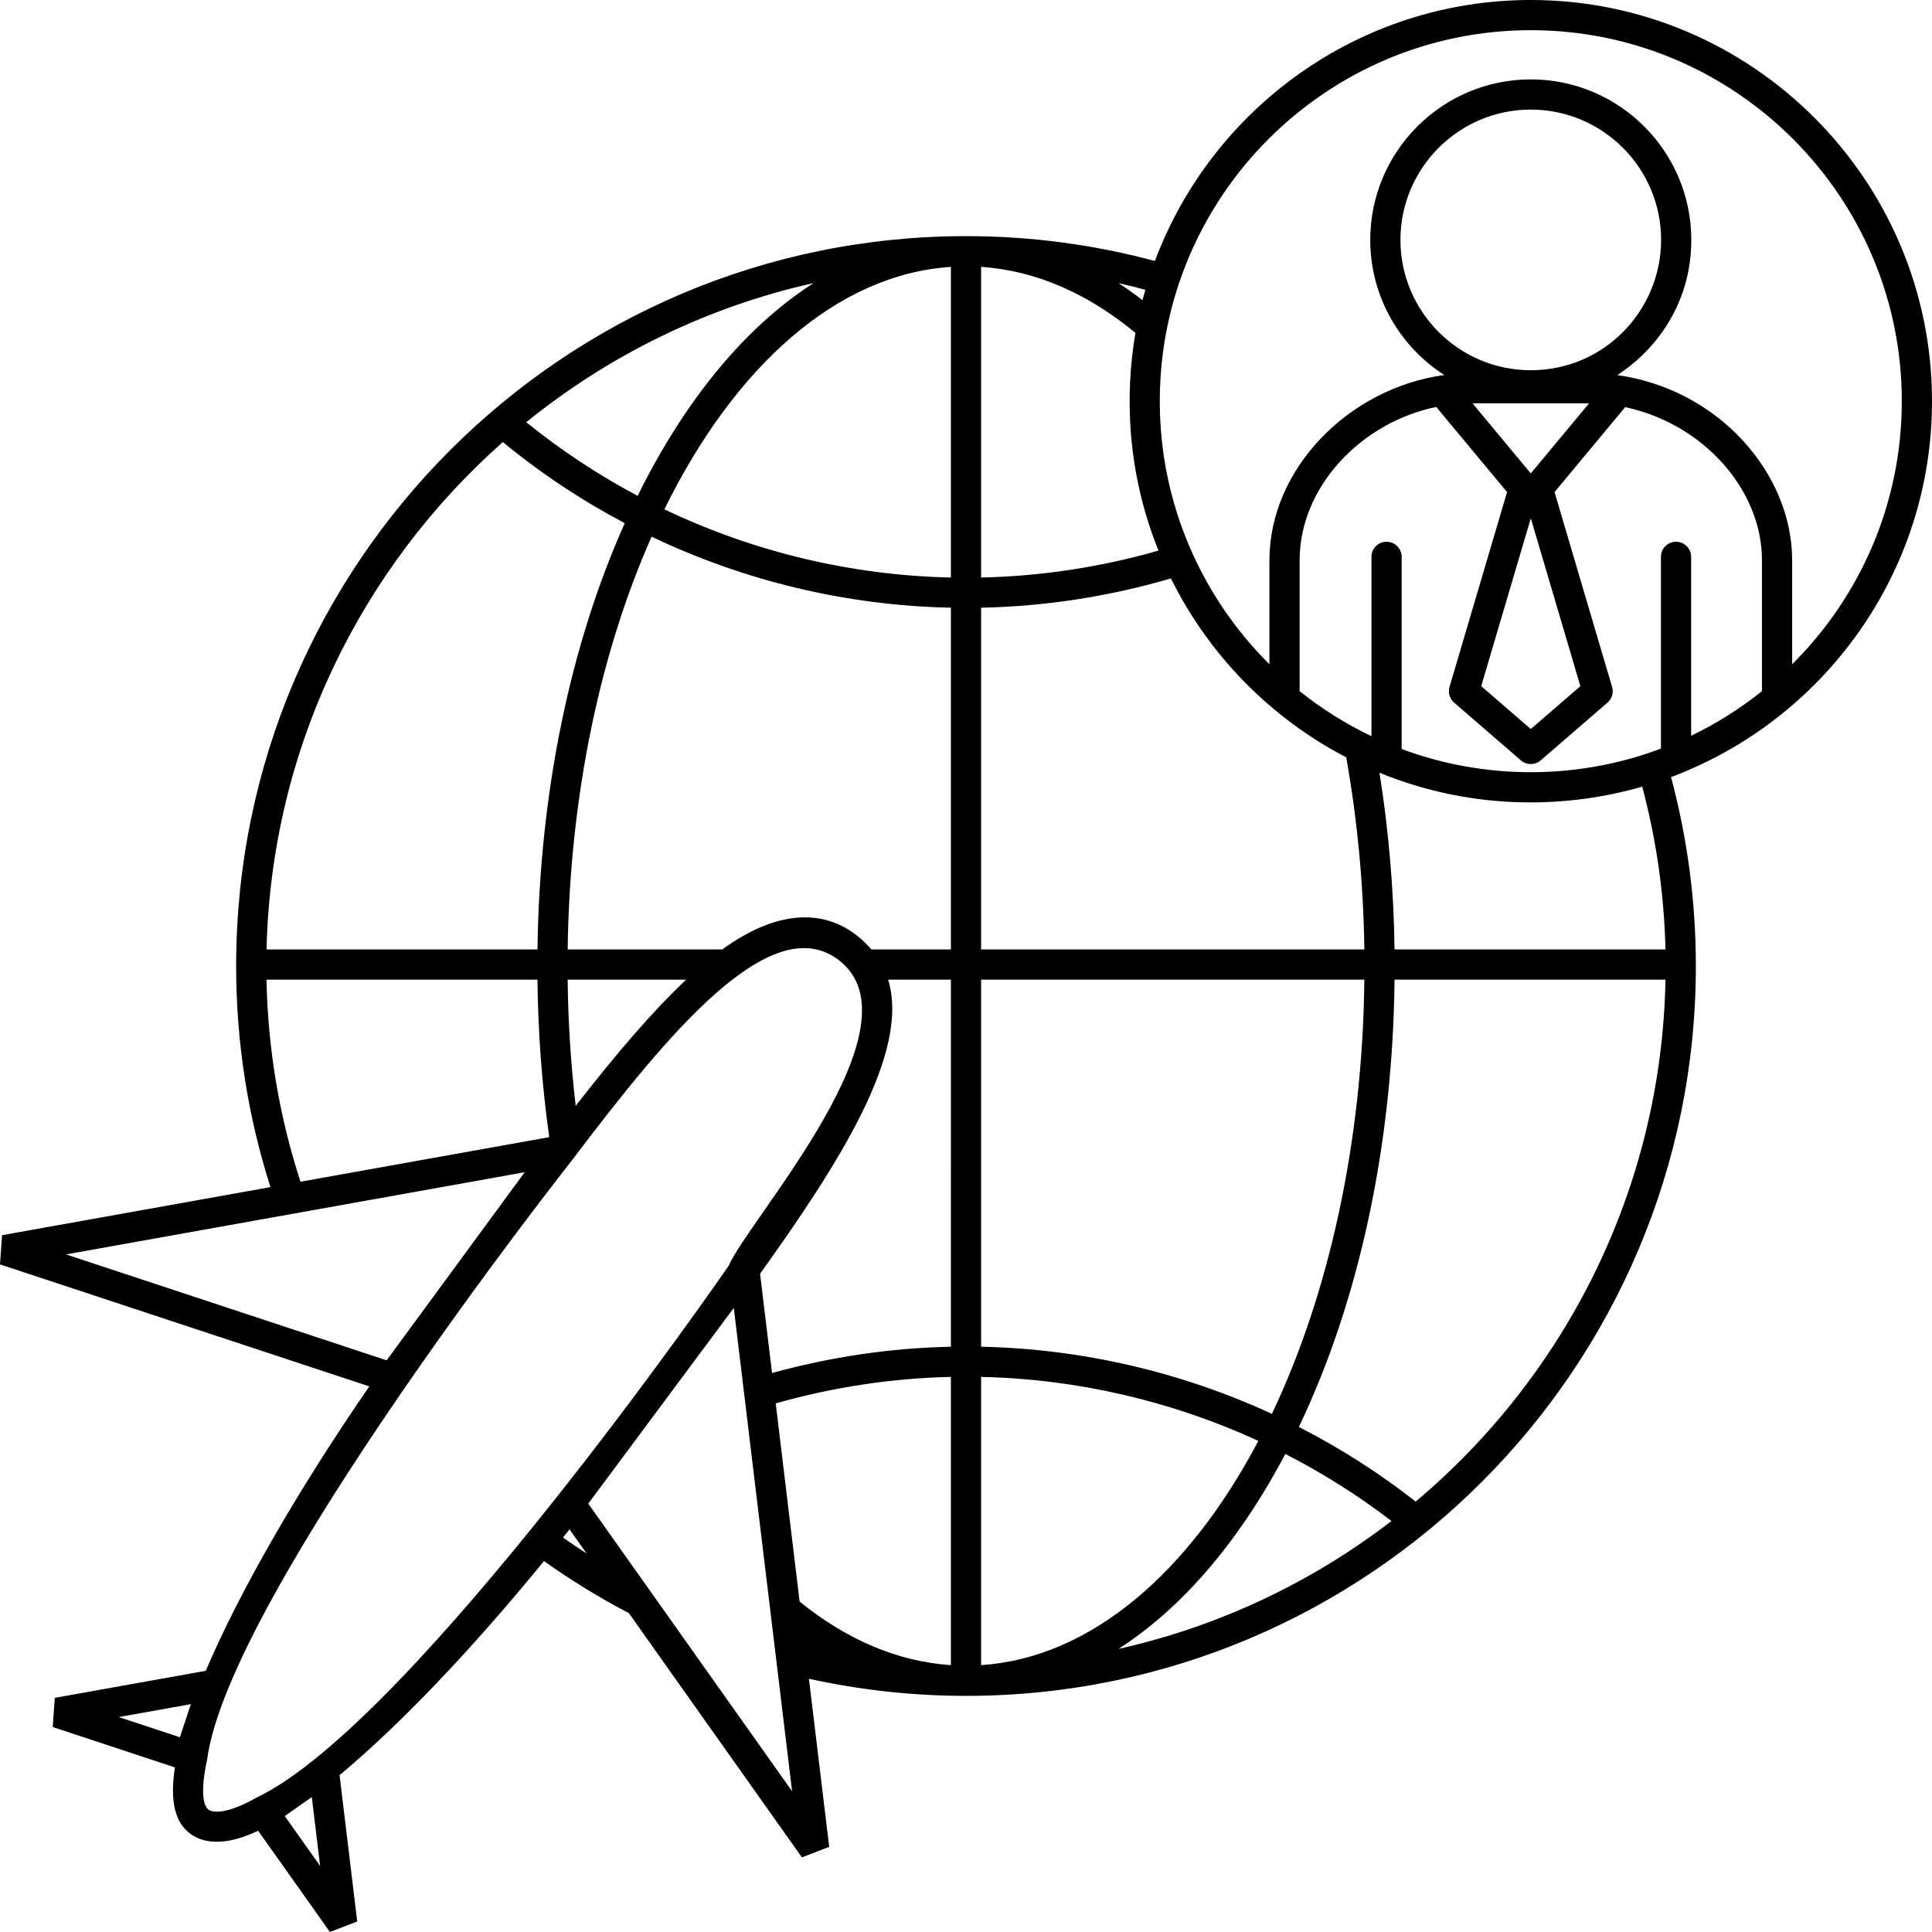
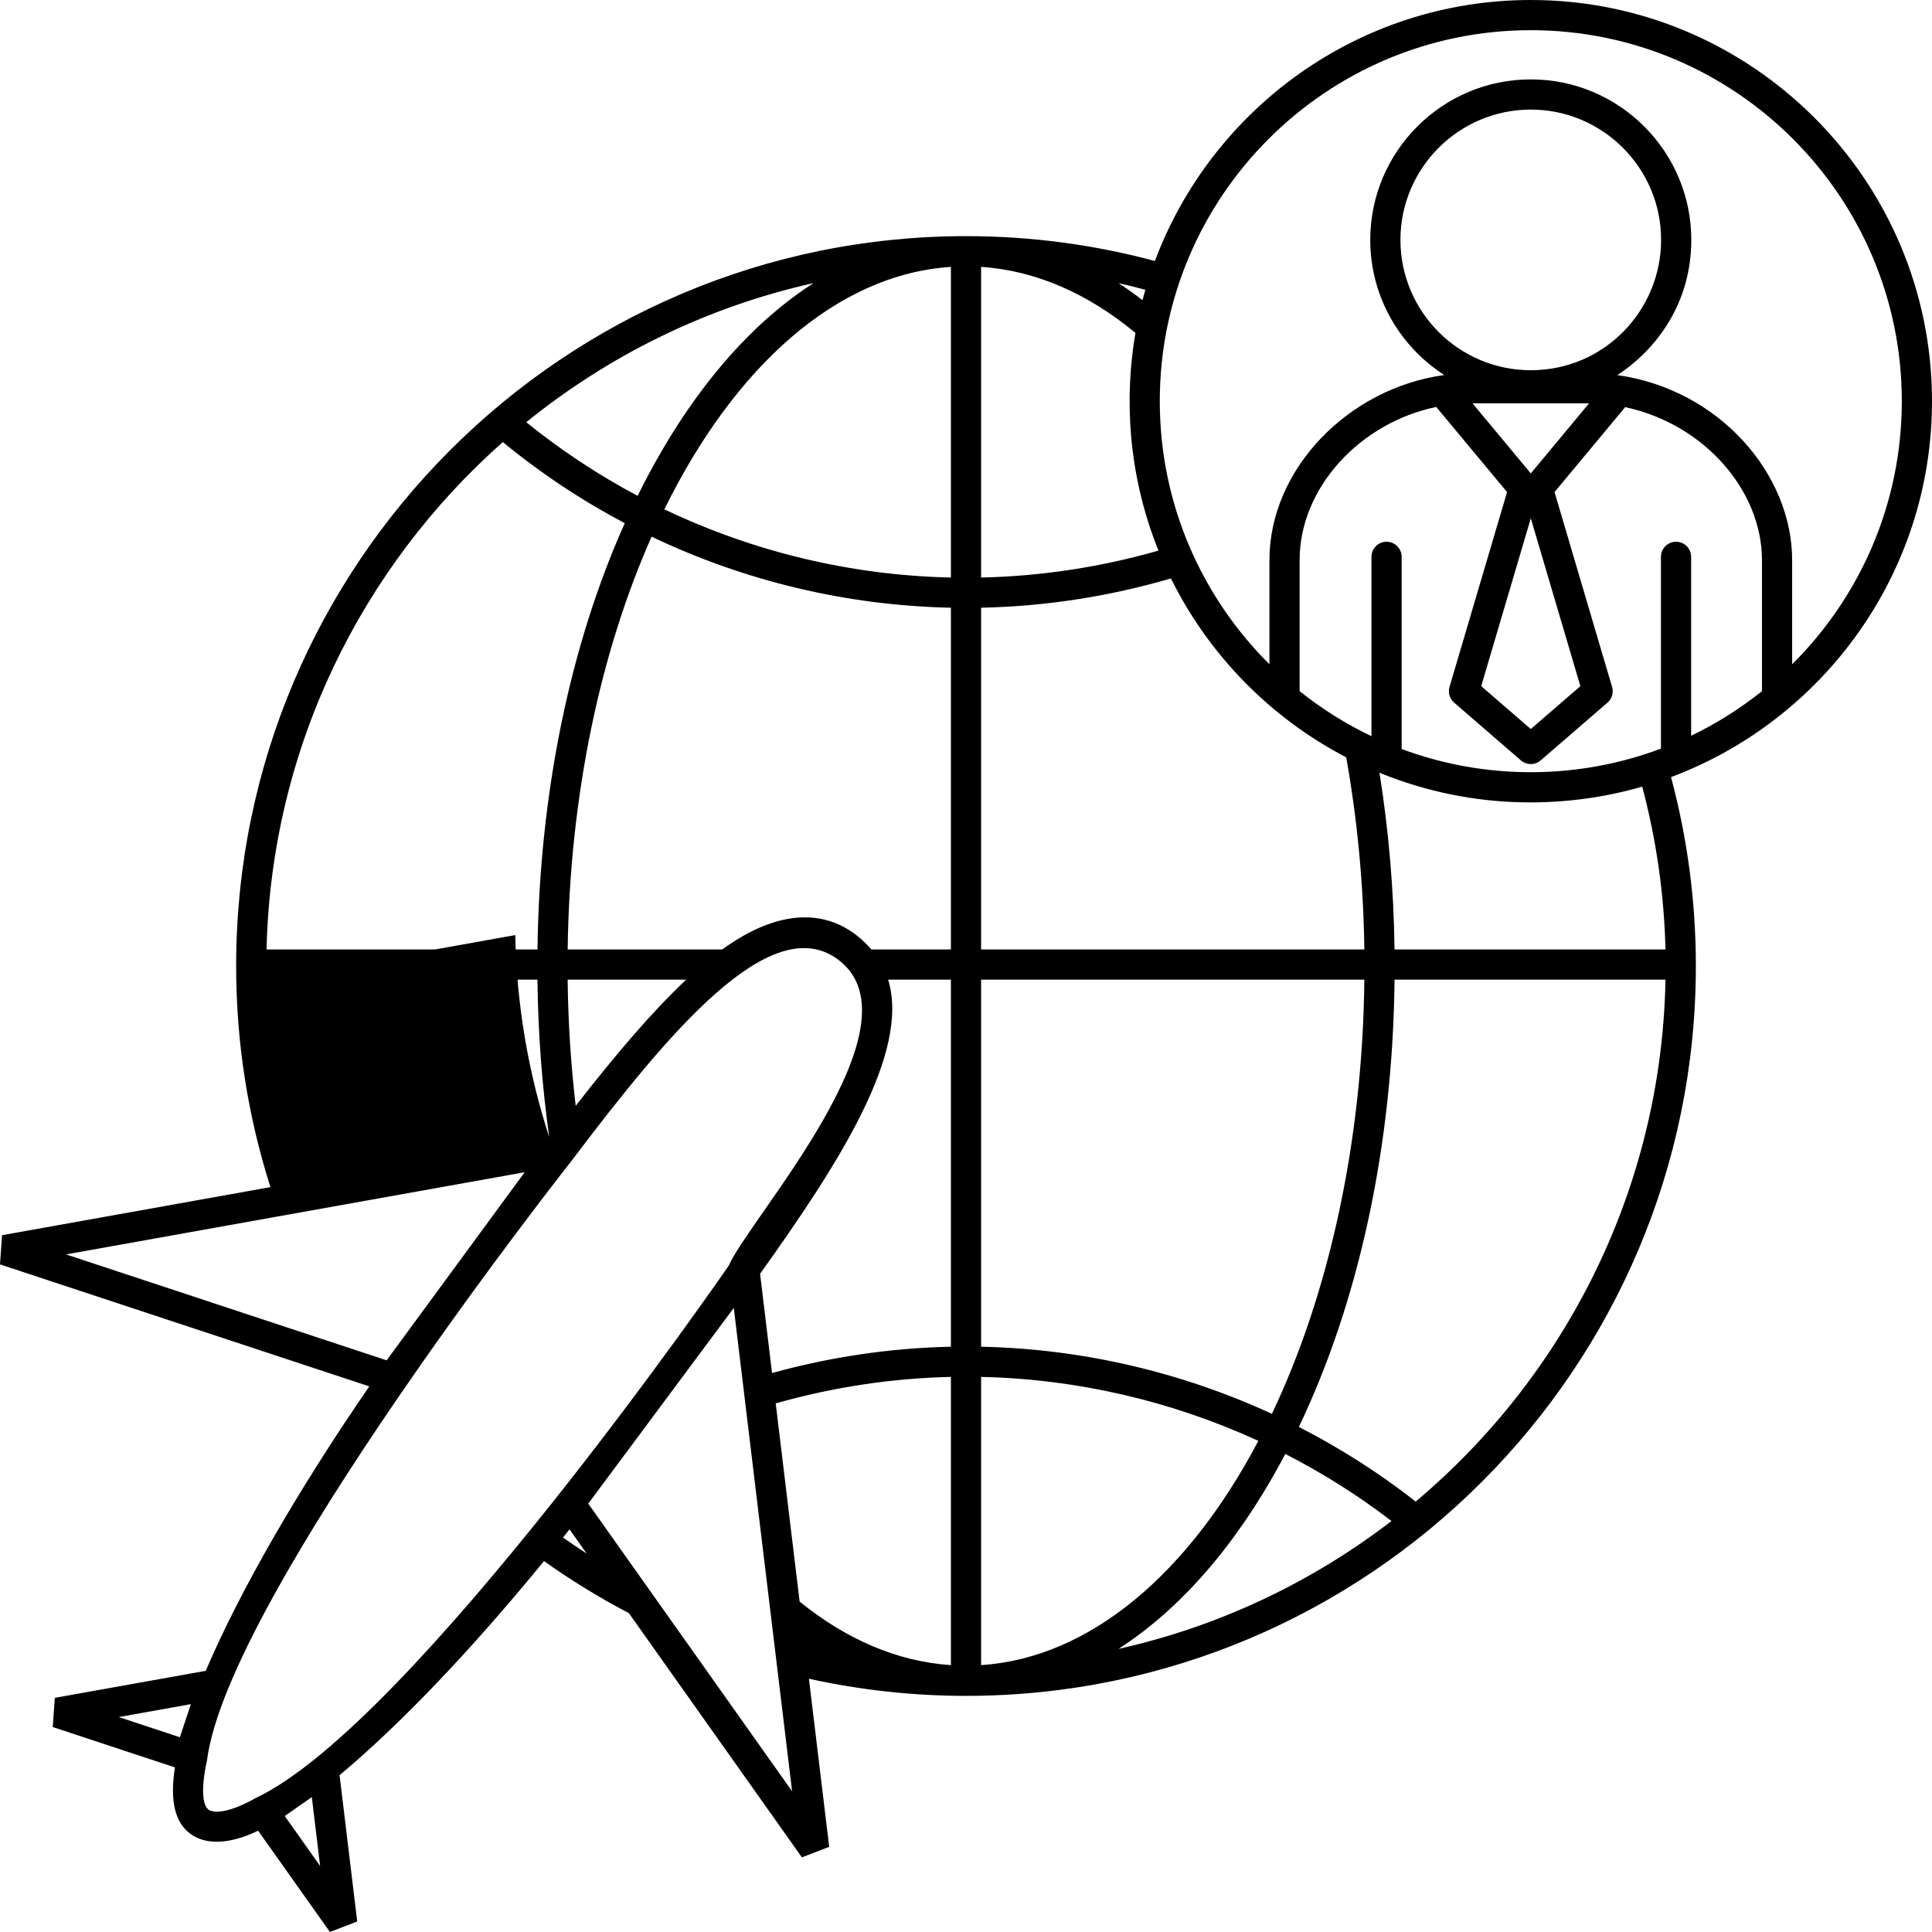
<svg xmlns="http://www.w3.org/2000/svg" enable-background="new 0 0 512 512" height="512" viewBox="0 0 512 512" width="512">
  <g id="travel_business_plane_globe_man">
-     <path d="m512 106.324c0-58.627-47.695-106.324-106.322-106.324-45.561 0-84.514 28.809-99.616 69.164-15.976-4.285-32.753-6.585-50.062-6.585-106.652 0-193.421 86.769-193.421 193.421 0 20.42 3.196 40.104 9.09 58.598l-71.119 12.742-.55 7.736 97.868 32.328c-19.108 27.798-34.363 54.321-43.341 75.379l-40.002 7.164-.55 7.736 32.39 10.697c-1.38 8.771-.071 14.717 4.26 17.721 5.727 3.971 13.548 1.081 17.787-.939l19.019 26.838 7.235-2.792-4.678-38.772c16.041-13.377 34.913-33.171 54.175-56.739 7.154 5.089 14.667 9.705 22.493 13.8l45.856 64.723 7.234-2.792-5.374-44.545c13.414 2.956 27.338 4.539 41.627 4.539 106.652 0 193.421-86.769 193.421-193.421 0-17.309-2.296-34.088-6.581-50.062 40.354-15.103 69.161-54.055 69.161-99.615zm-464.327 354.064-16.195-5.349 19.108-3.422zm167.911-385.36c-25.264 16.234-40.268 43.553-46.605 56.376-10.389-5.519-20.279-12.041-29.516-19.511 21.842-17.696 47.766-30.537 76.121-36.865zm-82.33 42.124c10.072 8.278 20.904 15.47 32.312 21.5-14.509 32.376-22.597 71.602-23.13 112.968h-71.801c1.246-53.45 25.225-101.372 62.619-134.468zm-62.629 142.468h71.805c.152 14.232 1.229 28.198 3.124 41.739l-65.925 11.812c-5.502-16.923-8.645-34.9-9.004-53.551zm-53.125 72.811 121.548-21.779-36.583 49.847zm57.96 148.84 7.171-5.022 2.203 18.25zm-7.737-4.756s-8.557 5.116-12.343 3.153c-3.17-2.179-.525-13.126-.525-13.126 5.479-43.542 96.866-159.24 96.866-159.24 25.363-33.53 52.453-66.261 70.33-53.041 23.128 17.101-23.557 68.714-28.938 81.17 0 0-83.779 121.569-125.39 141.084zm82.708-216.895h31.417c-8.939 8.388-18.602 19.724-29.285 33.442-1.262-10.84-2.006-22.007-2.132-33.442zm-1.232 147.838c.576-.722 1.151-1.435 1.728-2.163l4.536 6.401c-2.118-1.371-4.206-2.784-6.264-4.238zm6.698-8.985 38.563-51.868 15.455 128.108zm96.103 42.801c-14.265-.938-27.81-6.881-40.092-16.835l-6.337-52.529c15.05-4.262 30.65-6.672 46.429-7.016zm0-84.379c-16.096.336-32.018 2.725-47.399 6.971l-3.173-26.304c20.899-29.222 39.809-58.667 33.942-77.941h16.63zm0-105.275h-21.065c-9.729-11.191-23.73-11.505-39.542 0h-40.957c.547-41.157 8.77-79.038 22.244-109.397 24.644 11.757 51.68 18.256 79.32 18.828zm0-98.569c-26.463-.572-52.345-6.812-75.936-18.076 18.565-37.756 45.639-62.257 75.936-64.249zm51.531-76.257c-.264.913-.518 1.829-.758 2.751-2.049-1.572-4.151-3.099-6.357-4.517 2.393.535 4.76 1.136 7.115 1.766zm-43.531-6.068c14.578.958 28.406 7.145 40.903 17.497-2.827 16.426-2.3 36.824 6.103 57.691-15.205 4.354-30.996 6.791-47.006 7.137zm0 90.325c17.146-.355 34.055-3.006 50.309-7.764 10.041 20.31 26.379 36.971 46.451 47.416 2.884 16.148 4.569 33.217 4.805 50.917h-101.565zm0 98.569h101.569c-.479 43.702-9.61 83.745-24.505 115.063-24.062-11.089-50.334-17.231-77.064-17.789zm0 105.275c25.482.555 50.525 6.407 73.477 16.948-18.457 35.011-44.49 57.526-73.477 59.432zm36.416 72.077c23.726-15.246 38.119-40.124 44.203-51.661 9.863 5.051 19.293 10.988 28.145 17.773-21.032 16.161-45.608 27.92-72.348 33.888zm78.761-39.044c-9.697-7.592-20.077-14.201-30.966-19.771 15.998-33.457 24.893-74.82 25.359-118.536h71.805c-1.068 55.438-26.586 104.99-66.198 138.307zm-9.603-193.143c25.581 10.458 50.638 9.184 69.631 3.685 3.674 13.825 5.813 28.268 6.16 43.15h-71.801c-.207-16.03-1.578-31.722-3.99-46.835zm101.365-21.616c-5.768 4.606-12.059 8.583-18.773 11.813v-47.414c0-2.209-1.791-4-4-4s-4 1.791-4 4v50.828c-22.1 8.305-46.637 8.325-68.715.1v-50.928c0-2.209-1.791-4-4-4s-4 1.791-4 4v47.536c-6.814-3.253-13.195-7.271-19.037-11.938v-34.726c0-19.24 16.074-36.421 36.205-40.596l18.768 22.557-15.252 51.642c-.443 1.505.033 3.132 1.221 4.158l17.705 15.31c1.518 1.312 3.744 1.286 5.232 0l17.707-15.304c1.188-1.027 1.664-2.654 1.221-4.159l-15.252-51.642c4.094-4.924 16.139-19.41 18.721-22.512 20.924 4.475 36.25 22.087 36.25 40.547v34.728zm-45.814-76.285-15.447 18.573-15.459-18.584zm-49.994-43.309c0-19.042 15.496-34.534 34.547-34.534 19.041 0 34.533 15.492 34.533 34.535.002 18.494-14.879 34.538-34.539 34.538-19.045 0-34.539-15.494-34.541-34.539zm47.685 118.265-13.139 11.358-13.141-11.362 13.141-44.488zm9.797-82.438c8.68-5.582 19.6-17.513 19.598-35.827 0-23.454-19.08-42.534-42.539-42.534-23.457 0-42.541 19.08-42.541 42.534.002 15.019 7.832 28.233 19.617 35.806-25.4 3.486-46.334 24.912-46.334 49.061v27.597c-17.936-17.821-29.059-42.492-29.059-69.714 0-54.218 44.108-98.325 98.323-98.325s98.322 44.107 98.322 98.324c0 27.224-11.123 51.895-29.061 69.717v-27.6c0-22.713-19.156-45.197-46.326-49.039z" />
+     <path d="m512 106.324c0-58.627-47.695-106.324-106.322-106.324-45.561 0-84.514 28.809-99.616 69.164-15.976-4.285-32.753-6.585-50.062-6.585-106.652 0-193.421 86.769-193.421 193.421 0 20.42 3.196 40.104 9.09 58.598l-71.119 12.742-.55 7.736 97.868 32.328c-19.108 27.798-34.363 54.321-43.341 75.379l-40.002 7.164-.55 7.736 32.39 10.697c-1.38 8.771-.071 14.717 4.26 17.721 5.727 3.971 13.548 1.081 17.787-.939l19.019 26.838 7.235-2.792-4.678-38.772c16.041-13.377 34.913-33.171 54.175-56.739 7.154 5.089 14.667 9.705 22.493 13.8l45.856 64.723 7.234-2.792-5.374-44.545c13.414 2.956 27.338 4.539 41.627 4.539 106.652 0 193.421-86.769 193.421-193.421 0-17.309-2.296-34.088-6.581-50.062 40.354-15.103 69.161-54.055 69.161-99.615zm-464.327 354.064-16.195-5.349 19.108-3.422zm167.911-385.36c-25.264 16.234-40.268 43.553-46.605 56.376-10.389-5.519-20.279-12.041-29.516-19.511 21.842-17.696 47.766-30.537 76.121-36.865zm-82.33 42.124c10.072 8.278 20.904 15.47 32.312 21.5-14.509 32.376-22.597 71.602-23.13 112.968h-71.801c1.246-53.45 25.225-101.372 62.619-134.468zm-62.629 142.468h71.805c.152 14.232 1.229 28.198 3.124 41.739c-5.502-16.923-8.645-34.9-9.004-53.551zm-53.125 72.811 121.548-21.779-36.583 49.847zm57.96 148.84 7.171-5.022 2.203 18.25zm-7.737-4.756s-8.557 5.116-12.343 3.153c-3.17-2.179-.525-13.126-.525-13.126 5.479-43.542 96.866-159.24 96.866-159.24 25.363-33.53 52.453-66.261 70.33-53.041 23.128 17.101-23.557 68.714-28.938 81.17 0 0-83.779 121.569-125.39 141.084zm82.708-216.895h31.417c-8.939 8.388-18.602 19.724-29.285 33.442-1.262-10.84-2.006-22.007-2.132-33.442zm-1.232 147.838c.576-.722 1.151-1.435 1.728-2.163l4.536 6.401c-2.118-1.371-4.206-2.784-6.264-4.238zm6.698-8.985 38.563-51.868 15.455 128.108zm96.103 42.801c-14.265-.938-27.81-6.881-40.092-16.835l-6.337-52.529c15.05-4.262 30.65-6.672 46.429-7.016zm0-84.379c-16.096.336-32.018 2.725-47.399 6.971l-3.173-26.304c20.899-29.222 39.809-58.667 33.942-77.941h16.63zm0-105.275h-21.065c-9.729-11.191-23.73-11.505-39.542 0h-40.957c.547-41.157 8.77-79.038 22.244-109.397 24.644 11.757 51.68 18.256 79.32 18.828zm0-98.569c-26.463-.572-52.345-6.812-75.936-18.076 18.565-37.756 45.639-62.257 75.936-64.249zm51.531-76.257c-.264.913-.518 1.829-.758 2.751-2.049-1.572-4.151-3.099-6.357-4.517 2.393.535 4.76 1.136 7.115 1.766zm-43.531-6.068c14.578.958 28.406 7.145 40.903 17.497-2.827 16.426-2.3 36.824 6.103 57.691-15.205 4.354-30.996 6.791-47.006 7.137zm0 90.325c17.146-.355 34.055-3.006 50.309-7.764 10.041 20.31 26.379 36.971 46.451 47.416 2.884 16.148 4.569 33.217 4.805 50.917h-101.565zm0 98.569h101.569c-.479 43.702-9.61 83.745-24.505 115.063-24.062-11.089-50.334-17.231-77.064-17.789zm0 105.275c25.482.555 50.525 6.407 73.477 16.948-18.457 35.011-44.49 57.526-73.477 59.432zm36.416 72.077c23.726-15.246 38.119-40.124 44.203-51.661 9.863 5.051 19.293 10.988 28.145 17.773-21.032 16.161-45.608 27.92-72.348 33.888zm78.761-39.044c-9.697-7.592-20.077-14.201-30.966-19.771 15.998-33.457 24.893-74.82 25.359-118.536h71.805c-1.068 55.438-26.586 104.99-66.198 138.307zm-9.603-193.143c25.581 10.458 50.638 9.184 69.631 3.685 3.674 13.825 5.813 28.268 6.16 43.15h-71.801c-.207-16.03-1.578-31.722-3.99-46.835zm101.365-21.616c-5.768 4.606-12.059 8.583-18.773 11.813v-47.414c0-2.209-1.791-4-4-4s-4 1.791-4 4v50.828c-22.1 8.305-46.637 8.325-68.715.1v-50.928c0-2.209-1.791-4-4-4s-4 1.791-4 4v47.536c-6.814-3.253-13.195-7.271-19.037-11.938v-34.726c0-19.24 16.074-36.421 36.205-40.596l18.768 22.557-15.252 51.642c-.443 1.505.033 3.132 1.221 4.158l17.705 15.31c1.518 1.312 3.744 1.286 5.232 0l17.707-15.304c1.188-1.027 1.664-2.654 1.221-4.159l-15.252-51.642c4.094-4.924 16.139-19.41 18.721-22.512 20.924 4.475 36.25 22.087 36.25 40.547v34.728zm-45.814-76.285-15.447 18.573-15.459-18.584zm-49.994-43.309c0-19.042 15.496-34.534 34.547-34.534 19.041 0 34.533 15.492 34.533 34.535.002 18.494-14.879 34.538-34.539 34.538-19.045 0-34.539-15.494-34.541-34.539zm47.685 118.265-13.139 11.358-13.141-11.362 13.141-44.488zm9.797-82.438c8.68-5.582 19.6-17.513 19.598-35.827 0-23.454-19.08-42.534-42.539-42.534-23.457 0-42.541 19.08-42.541 42.534.002 15.019 7.832 28.233 19.617 35.806-25.4 3.486-46.334 24.912-46.334 49.061v27.597c-17.936-17.821-29.059-42.492-29.059-69.714 0-54.218 44.108-98.325 98.323-98.325s98.322 44.107 98.322 98.324c0 27.224-11.123 51.895-29.061 69.717v-27.6c0-22.713-19.156-45.197-46.326-49.039z" />
  </g>
  <g id="Capa_1" />
</svg>